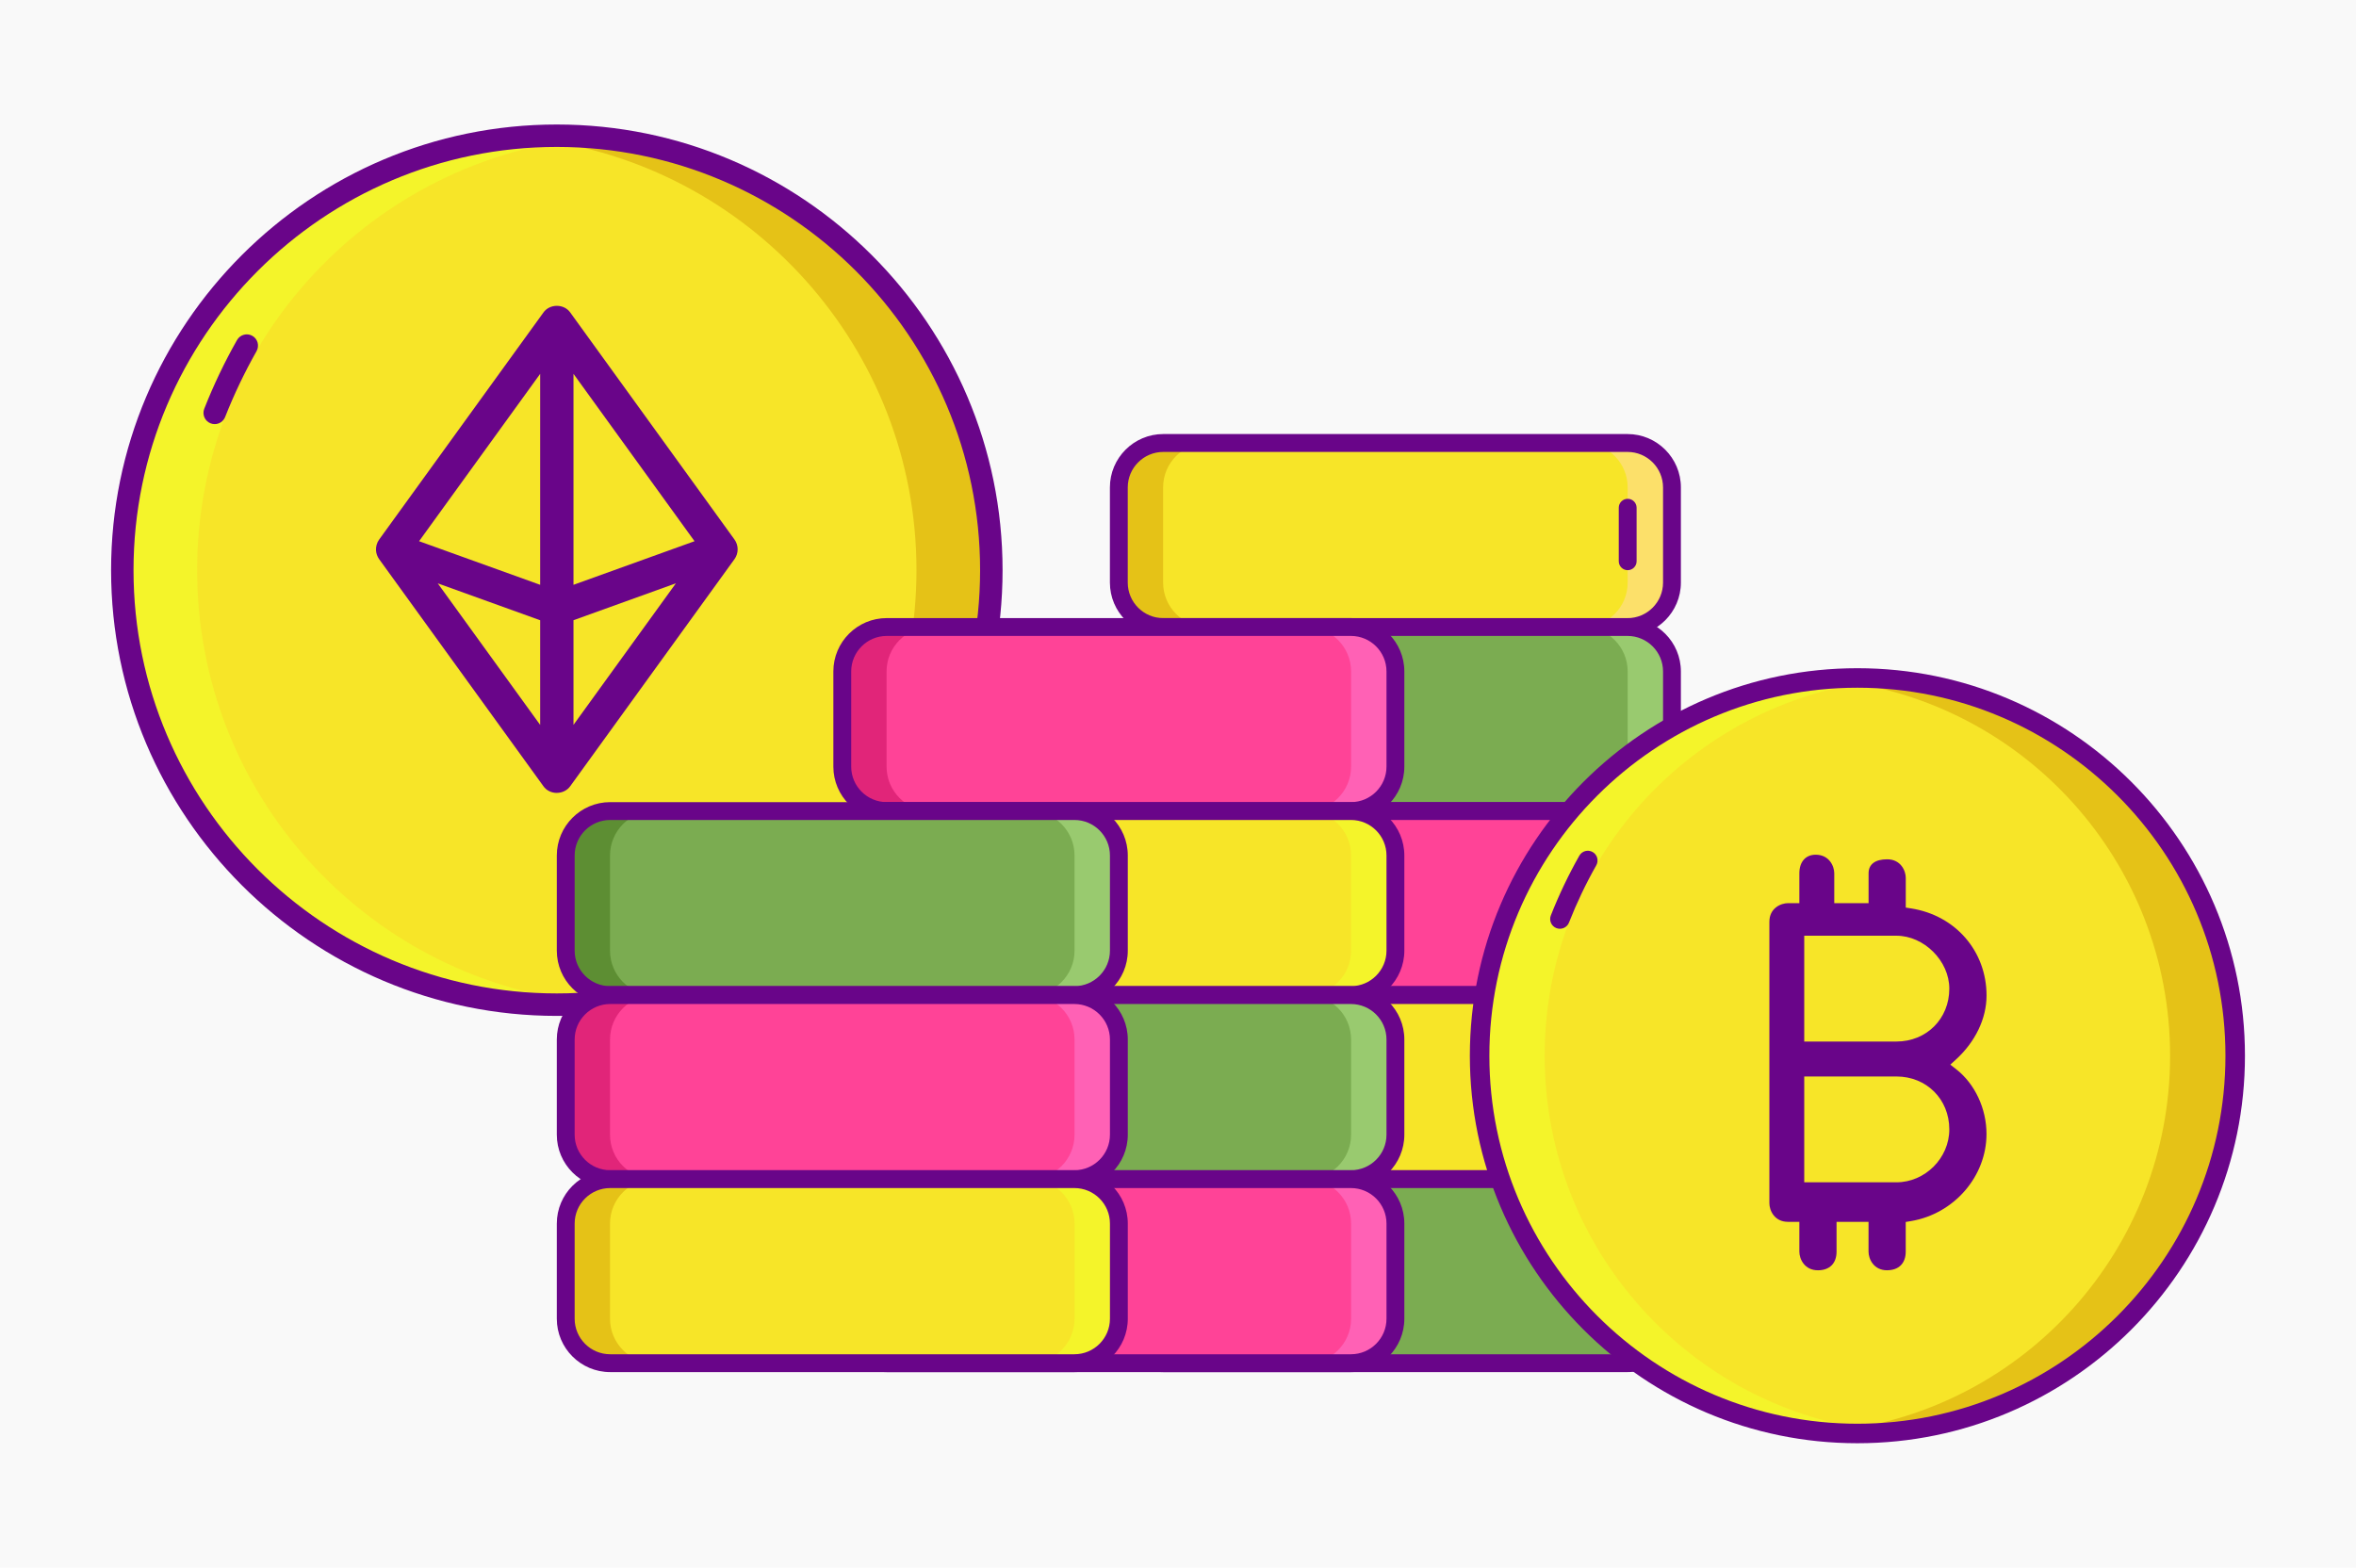
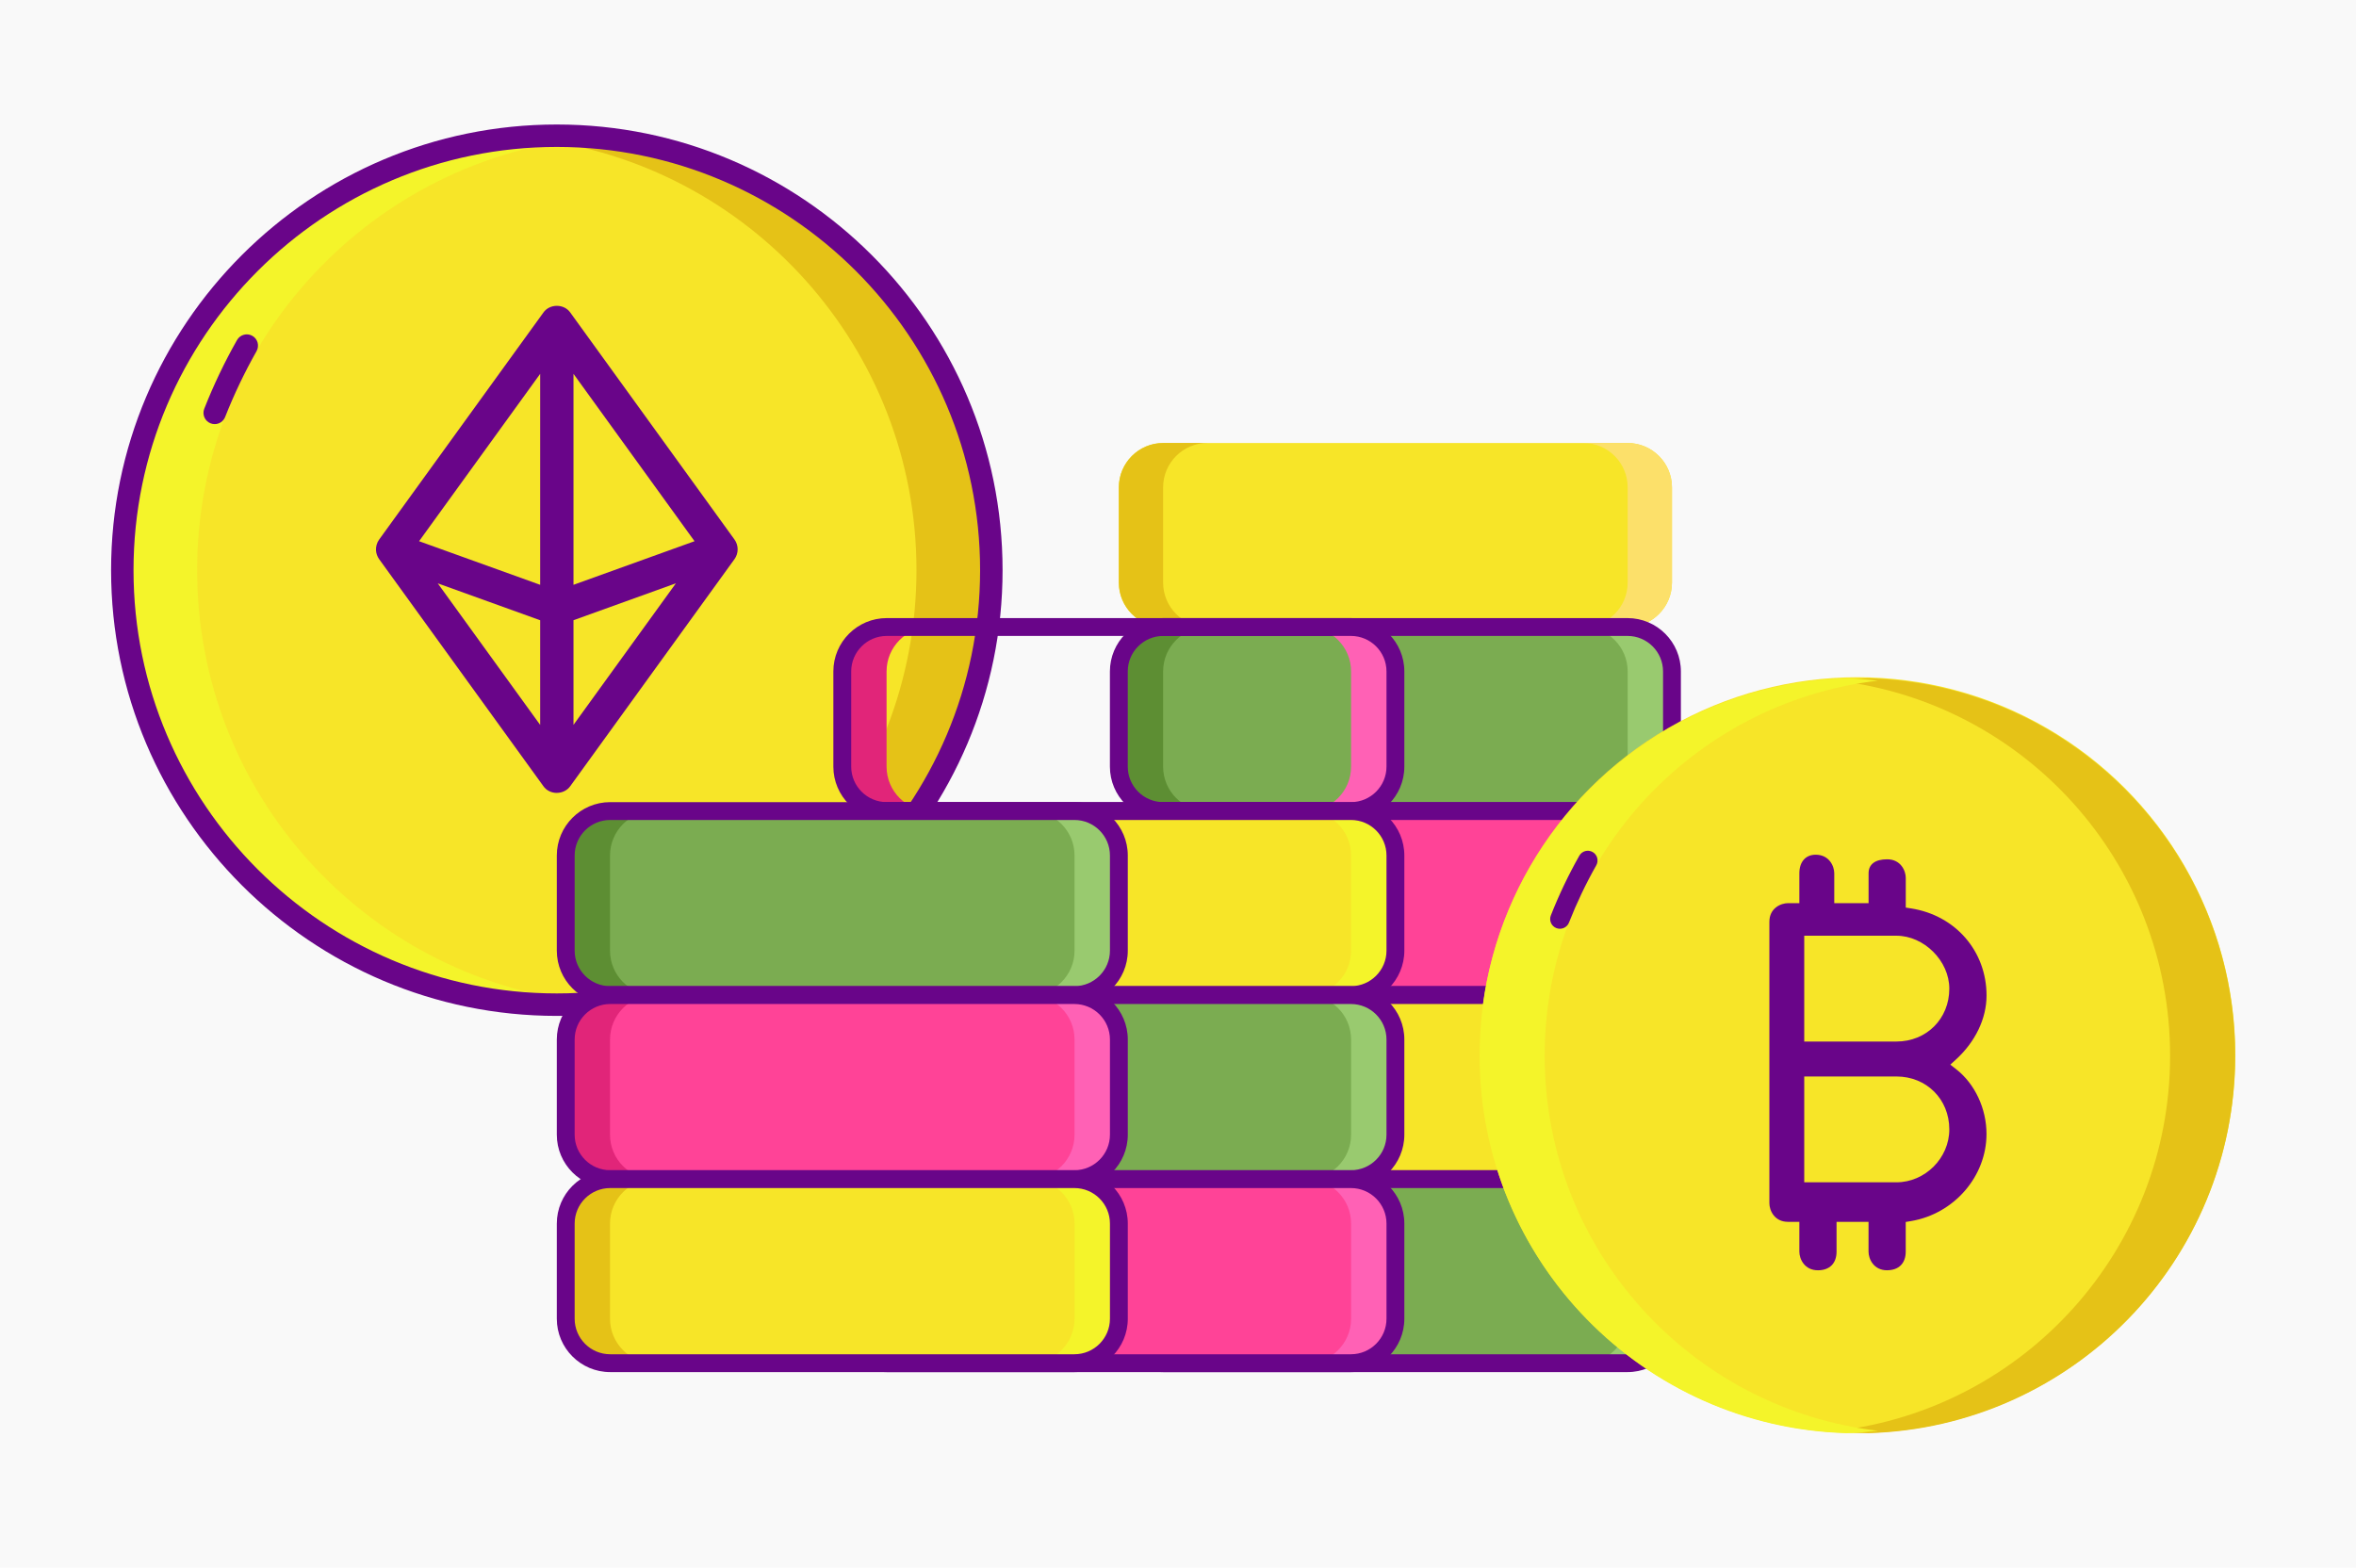
<svg xmlns="http://www.w3.org/2000/svg" id="Layer_1" data-name="Layer 1" viewBox="0 0 565 376">
  <defs>
    <style>
      .cls-1 {
        fill: #99ca6f;
      }

      .cls-2 {
        fill: #690589;
      }

      .cls-3 {
        fill: #e5c217;
      }

      .cls-4 {
        fill: #e12579;
      }

      .cls-5 {
        fill: #fce06a;
      }

      .cls-6 {
        fill: #ff61b5;
      }

      .cls-7 {
        fill: #f9f9f9;
      }

      .cls-8 {
        fill: #f4f42a;
      }

      .cls-9 {
        fill: #ff4397;
      }

      .cls-10 {
        fill: #dea42e;
      }

      .cls-11 {
        fill: #5d8e33;
      }

      .cls-12 {
        fill: #f7e528;
      }

      .cls-13 {
        fill: #7bac51;
      }
    </style>
  </defs>
  <rect class="cls-7" width="565" height="376" />
  <g>
    <g>
      <circle class="cls-12" cx="133.54" cy="136.59" r="104.24" />
      <path class="cls-3" d="M127.86,240.21c2.85.33,5.73.56,8.64.67,56.17-1.58,101.23-47.58,101.23-104.13s-45.06-102.55-101.23-104.13c-2.91.11-5.79.33-8.64.67,51.76,6.08,91.92,50.07,91.92,103.46s-40.16,97.37-91.92,103.46Z" />
      <path class="cls-8" d="M139.2,33.29c-2.85-.33-5.73-.56-8.64-.67-56.17,1.58-101.23,47.58-101.23,104.13s45.06,102.55,101.23,104.13c2.91-.11,5.79-.33,8.64-.67-51.76-6.08-91.92-50.07-91.92-103.46s40.16-97.37,91.92-103.46Z" />
      <g>
        <path class="cls-2" d="M133.53,243.65c-58.94,0-106.89-47.95-106.89-106.9S74.59,29.86,133.53,29.86s106.9,47.95,106.9,106.89-47.95,106.9-106.9,106.9ZM133.53,35.24c-55.97,0-101.51,45.54-101.51,101.51s45.54,101.51,101.51,101.51,101.51-45.54,101.51-101.51-45.54-101.51-101.51-101.51h0Z" />
        <path class="cls-2" d="M51.48,101.72c-.33,0-.66-.06-.98-.19-1.38-.54-2.06-2.11-1.52-3.49,2.22-5.64,4.86-11.19,7.86-16.48.73-1.29,2.37-1.75,3.67-1.02,1.29.73,1.75,2.37,1.02,3.67-2.87,5.08-5.41,10.39-7.54,15.8-.42,1.06-1.43,1.71-2.5,1.71h0Z" />
      </g>
      <path class="cls-2" d="M133.54,190.17c-1.33,0-2.53-.61-3.23-1.62l-39.39-54.45c-.44-.62-.7-1.34-.75-2.1-.05-.92.21-1.84.75-2.59l39.38-54.43c.69-1.01,1.91-1.63,3.24-1.63s2.53.61,3.23,1.62l39.38,54.44c1,1.4,1,3.28,0,4.68l-39.38,54.44c-.7,1.01-1.91,1.63-3.24,1.63ZM129.54,173.86v-25.1l-24.56-8.85,24.56,33.95ZM137.53,173.85l24.56-33.95-24.56,8.85v25.1ZM129.54,140.26v-50.6l-29.04,40.14,29.04,10.46ZM137.53,140.26l29.03-10.46-29.03-40.14v50.6Z" />
      <path class="cls-2" d="M133.54,189.1c-.97,0-1.85-.43-2.35-1.16l-39.41-54.47c-.32-.45-.51-.98-.55-1.54-.04-.67.16-1.35.55-1.9l39.38-54.43c.52-.76,1.41-1.19,2.37-1.19s1.85.43,2.35,1.16l39.4,54.47c.73,1.02.73,2.41,0,3.44l-39.37,54.43c-.52.76-1.41,1.19-2.37,1.19ZM130.61,177.16v-29.15l-28.53-10.28,28.53,39.43ZM136.46,148v29.16l28.52-39.43-28.52,10.27ZM136.46,141.79l31.8-11.46-31.8-43.97v55.43ZM98.8,130.32l31.81,11.46v-55.43l-31.81,43.96Z" />
    </g>
    <g>
      <path class="cls-12" d="M390.3,106.25c5.89,0,10.66,4.77,10.66,10.66v22.82c0,5.89-4.77,10.66-10.66,10.66h-111.33c-5.89,0-10.66-4.77-10.66-10.66v-22.82c0-5.89,4.77-10.66,10.66-10.66h111.33Z" />
      <path class="cls-3" d="M278.97,150.38h10.62c-5.89,0-10.66-4.77-10.66-10.66v-22.82c0-5.89,4.77-10.66,10.66-10.66h-10.62c-5.89,0-10.66,4.77-10.66,10.66v22.82c0,5.89,4.77,10.66,10.66,10.66Z" />
      <path class="cls-5" d="M379.68,150.38h10.62c5.89,0,10.66-4.77,10.66-10.66v-22.82c0-5.89-4.77-10.66-10.66-10.66h-10.62c5.89,0,10.66,4.77,10.66,10.66v22.82c0,5.89-4.77,10.66-10.66,10.66Z" />
-       <path class="cls-2" d="M278.97,152.52c-7.06,0-12.8-5.74-12.8-12.8v-22.82c0-7.06,5.74-12.8,12.8-12.8h111.33c7.06,0,12.8,5.74,12.8,12.8v22.82c0,7.06-5.74,12.8-12.8,12.8h-111.33s0,0,0,0ZM278.97,108.39c-4.7,0-8.52,3.82-8.52,8.52v22.82c0,4.7,3.82,8.52,8.52,8.52h111.33c4.7,0,8.52-3.82,8.52-8.52v-22.82c0-4.7-3.82-8.52-8.52-8.52h-111.33Z" />
      <path class="cls-13" d="M390.3,150.38c5.89,0,10.66,4.77,10.66,10.66v22.82c0,5.89-4.77,10.66-10.66,10.66h-111.33c-5.89,0-10.66-4.77-10.66-10.66v-22.82c0-5.89,4.77-10.66,10.66-10.66h111.33Z" />
      <path class="cls-11" d="M268.31,183.86c0,5.89,4.77,10.66,10.66,10.66h10.62c-5.89,0-10.66-4.77-10.66-10.66v-22.82c0-5.89,4.77-10.66,10.66-10.66h-10.62c-5.89,0-10.66,4.77-10.66,10.66v22.82s0,0,0,0Z" />
      <path class="cls-1" d="M390.34,183.86c0,5.89-4.77,10.66-10.66,10.66h10.62c5.89,0,10.66-4.77,10.66-10.66v-22.82c0-5.89-4.77-10.66-10.66-10.66h-10.62c5.89,0,10.66,4.77,10.66,10.66v22.82s0,0,0,0Z" />
      <path class="cls-2" d="M266.17,183.86v-22.82c0-7.06,5.74-12.8,12.8-12.8h111.33c7.06,0,12.8,5.74,12.8,12.8v22.82c0,7.06-5.74,12.8-12.8,12.8h-111.33c-7.06,0-12.8-5.74-12.8-12.8ZM390.3,152.52h-111.33c-4.7,0-8.52,3.82-8.52,8.52v22.82c0,4.7,3.82,8.52,8.52,8.52h111.33c4.7,0,8.52-3.82,8.52-8.52v-22.82c0-4.7-3.82-8.52-8.52-8.52h0Z" />
      <path class="cls-9" d="M390.3,194.52c5.89,0,10.66,4.77,10.66,10.66v22.82c0,5.89-4.77,10.66-10.66,10.66h-111.33c-5.89,0-10.66-4.77-10.66-10.66v-22.82c0-5.89,4.77-10.66,10.66-10.66h111.33s0,0,0,0Z" />
-       <path class="cls-4" d="M268.31,228c0,5.89,4.77,10.66,10.66,10.66h10.62c-5.89,0-10.66-4.77-10.66-10.66v-22.82c0-5.89,4.77-10.66,10.66-10.66h-10.62c-5.89,0-10.66,4.77-10.66,10.66v22.82s0,0,0,0Z" />
+       <path class="cls-4" d="M268.31,228c0,5.89,4.77,10.66,10.66,10.66h10.62c-5.89,0-10.66-4.77-10.66-10.66v-22.82c0-5.89,4.77-10.66,10.66-10.66h-10.62v22.82s0,0,0,0Z" />
      <path class="cls-6" d="M390.34,228c0,5.89-4.77,10.66-10.66,10.66h10.62c5.89,0,10.66-4.77,10.66-10.66v-22.82c0-5.89-4.77-10.66-10.66-10.66h-10.62c5.89,0,10.66,4.77,10.66,10.66v22.82s0,0,0,0Z" />
      <path class="cls-2" d="M278.97,240.8c-7.06,0-12.8-5.74-12.8-12.8v-22.82c0-7.06,5.74-12.8,12.8-12.8h111.33c7.06,0,12.8,5.74,12.8,12.8v22.82c0,7.06-5.74,12.8-12.8,12.8h-111.33s0,0,0,0ZM278.97,196.66c-4.7,0-8.52,3.82-8.52,8.52v22.82c0,4.7,3.82,8.52,8.52,8.52h111.33c4.7,0,8.52-3.82,8.52-8.52v-22.82c0-4.7-3.82-8.52-8.52-8.52h-111.33Z" />
      <path class="cls-12" d="M400.96,249.32v22.82c0,5.89-4.77,10.66-10.66,10.66h-111.33c-5.89,0-10.66-4.77-10.66-10.66v-22.82c0-5.89,4.77-10.66,10.66-10.66h111.33c5.89,0,10.66,4.77,10.66,10.66Z" />
      <path class="cls-10" d="M268.31,272.14c0,5.89,4.77,10.66,10.66,10.66h10.62c-5.89,0-10.66-4.77-10.66-10.66v-22.82c0-5.89,4.77-10.66,10.66-10.66h-10.62c-5.89,0-10.66,4.77-10.66,10.66v22.82s0,0,0,0Z" />
      <path class="cls-8" d="M390.34,272.14c0,5.89-4.77,10.66-10.66,10.66h10.62c5.89,0,10.66-4.77,10.66-10.66v-22.82c0-5.89-4.77-10.66-10.66-10.66h-10.62c5.89,0,10.66,4.77,10.66,10.66v22.82s0,0,0,0Z" />
      <path class="cls-2" d="M278.97,284.94c-7.06,0-12.8-5.74-12.8-12.8v-22.82c0-7.06,5.74-12.8,12.8-12.8h111.33c7.06,0,12.8,5.74,12.8,12.8v22.82c0,7.06-5.74,12.8-12.8,12.8h-111.33s0,0,0,0ZM278.97,240.8c-4.7,0-8.52,3.82-8.52,8.52v22.82c0,4.7,3.82,8.52,8.52,8.52h111.33c4.7,0,8.52-3.82,8.52-8.52v-22.82c0-4.7-3.82-8.52-8.52-8.52h-111.33Z" />
      <path class="cls-13" d="M390.3,282.8c5.89,0,10.66,4.77,10.66,10.66v22.82c0,5.89-4.77,10.66-10.66,10.66h-111.33c-5.89,0-10.66-4.77-10.66-10.66v-22.82c0-5.89,4.77-10.66,10.66-10.66h111.33s0,0,0,0Z" />
      <path class="cls-11" d="M268.31,316.28c0,5.89,4.77,10.66,10.66,10.66h10.62c-5.89,0-10.66-4.77-10.66-10.66v-22.82c0-5.89,4.77-10.66,10.66-10.66h-10.62c-5.89,0-10.66,4.77-10.66,10.66v22.82s0,0,0,0Z" />
      <path class="cls-1" d="M390.34,316.28c0,5.89-4.77,10.66-10.66,10.66h10.62c5.89,0,10.66-4.77,10.66-10.66v-22.82c0-5.89-4.77-10.66-10.66-10.66h-10.62c5.89,0,10.66,4.77,10.66,10.66v22.82s0,0,0,0Z" />
      <path class="cls-2" d="M278.97,329.08c-7.06,0-12.8-5.74-12.8-12.8v-22.82c0-7.06,5.74-12.8,12.8-12.8h111.33c7.06,0,12.8,5.74,12.8,12.8v22.82c0,7.06-5.74,12.8-12.8,12.8h-111.33s0,0,0,0ZM278.97,284.94c-4.7,0-8.52,3.82-8.52,8.52v22.82c0,4.7,3.82,8.52,8.52,8.52h111.33c4.7,0,8.52-3.82,8.52-8.52v-22.82c0-4.7-3.82-8.52-8.52-8.52h-111.33Z" />
-       <path class="cls-9" d="M323.98,150.38c5.89,0,10.66,4.77,10.66,10.66v22.82c0,5.89-4.77,10.66-10.66,10.66h-111.33c-5.89,0-10.66-4.77-10.66-10.66v-22.82c0-5.89,4.77-10.66,10.66-10.66h111.33,0Z" />
      <path class="cls-4" d="M201.99,183.86c0,5.89,4.77,10.66,10.66,10.66h10.62c-5.89,0-10.66-4.77-10.66-10.66v-22.82c0-5.89,4.77-10.66,10.66-10.66h-10.62c-5.89,0-10.66,4.77-10.66,10.66v22.82s0,0,0,0Z" />
      <path class="cls-6" d="M324.01,183.86c0,5.89-4.77,10.66-10.66,10.66h10.62c5.89,0,10.66-4.77,10.66-10.66v-22.82c0-5.89-4.77-10.66-10.66-10.66h-10.62c5.89,0,10.66,4.77,10.66,10.66v22.82s0,0,0,0Z" />
      <path class="cls-2" d="M199.85,183.86v-22.82c0-7.06,5.74-12.8,12.8-12.8h111.33c7.06,0,12.8,5.74,12.8,12.8v22.82c0,7.06-5.74,12.8-12.8,12.8h-111.33c-7.06,0-12.8-5.74-12.8-12.8ZM323.98,152.52h-111.33c-4.7,0-8.52,3.82-8.52,8.52v22.82c0,4.7,3.82,8.52,8.52,8.52h111.33c4.7,0,8.52-3.82,8.52-8.52v-22.82c0-4.7-3.82-8.52-8.52-8.52h0Z" />
      <path class="cls-12" d="M323.98,194.52c5.89,0,10.66,4.77,10.66,10.66v22.82c0,5.89-4.77,10.66-10.66,10.66h-111.33c-5.89,0-10.66-4.77-10.66-10.66v-22.82c0-5.89,4.77-10.66,10.66-10.66h111.33s0,0,0,0Z" />
      <path class="cls-10" d="M201.99,228c0,5.89,4.77,10.66,10.66,10.66h10.62c-5.89,0-10.66-4.77-10.66-10.66v-22.82c0-5.89,4.77-10.66,10.66-10.66h-10.62c-5.89,0-10.66,4.77-10.66,10.66v22.82s0,0,0,0Z" />
      <path class="cls-8" d="M324.01,228c0,5.89-4.77,10.66-10.66,10.66h10.62c5.89,0,10.66-4.77,10.66-10.66v-22.82c0-5.89-4.77-10.66-10.66-10.66h-10.62c5.89,0,10.66,4.77,10.66,10.66v22.82s0,0,0,0Z" />
      <path class="cls-2" d="M212.65,240.8c-7.06,0-12.8-5.74-12.8-12.8v-22.82c0-7.06,5.74-12.8,12.8-12.8h111.33c7.06,0,12.8,5.74,12.8,12.8v22.82c0,7.06-5.74,12.8-12.8,12.8h-111.33s0,0,0,0ZM212.65,196.66c-4.7,0-8.52,3.82-8.52,8.52v22.82c0,4.7,3.82,8.52,8.52,8.52h111.33c4.7,0,8.52-3.82,8.52-8.52v-22.82c0-4.7-3.82-8.52-8.52-8.52h-111.33Z" />
      <path class="cls-13" d="M323.98,238.66c5.89,0,10.66,4.77,10.66,10.66v22.82c0,5.89-4.77,10.66-10.66,10.66h-111.33c-5.89,0-10.66-4.77-10.66-10.66v-22.82c0-5.89,4.77-10.66,10.66-10.66h111.33s0,0,0,0Z" />
-       <path class="cls-11" d="M201.99,272.14c0,5.89,4.77,10.66,10.66,10.66h10.62c-5.89,0-10.66-4.77-10.66-10.66v-22.82c0-5.89,4.77-10.66,10.66-10.66h-10.62c-5.89,0-10.66,4.77-10.66,10.66v22.82s0,0,0,0Z" />
      <path class="cls-1" d="M324.01,272.14c0,5.89-4.77,10.66-10.66,10.66h10.62c5.89,0,10.66-4.77,10.66-10.66v-22.82c0-5.89-4.77-10.66-10.66-10.66h-10.62c5.89,0,10.66,4.77,10.66,10.66v22.82s0,0,0,0Z" />
      <path class="cls-2" d="M212.65,284.94c-7.06,0-12.8-5.74-12.8-12.8v-22.82c0-7.06,5.74-12.8,12.8-12.8h111.33c7.06,0,12.8,5.74,12.8,12.8v22.82c0,7.06-5.74,12.8-12.8,12.8h-111.33s0,0,0,0ZM212.65,240.8c-4.7,0-8.52,3.82-8.52,8.52v22.82c0,4.7,3.82,8.52,8.52,8.52h111.33c4.7,0,8.52-3.82,8.52-8.52v-22.82c0-4.7-3.82-8.52-8.52-8.52h-111.33Z" />
      <path class="cls-9" d="M323.98,282.8c5.89,0,10.66,4.77,10.66,10.66v22.82c0,5.89-4.77,10.66-10.66,10.66h-111.33c-5.89,0-10.66-4.77-10.66-10.66v-22.82c0-5.89,4.77-10.66,10.66-10.66h111.33s0,0,0,0Z" />
      <path class="cls-4" d="M201.99,316.28c0,5.89,4.77,10.66,10.66,10.66h10.62c-5.89,0-10.66-4.77-10.66-10.66v-22.82c0-5.89,4.77-10.66,10.66-10.66h-10.62c-5.89,0-10.66,4.77-10.66,10.66v22.82s0,0,0,0Z" />
      <path class="cls-6" d="M324.01,316.28c0,5.89-4.77,10.66-10.66,10.66h10.62c5.89,0,10.66-4.77,10.66-10.66v-22.82c0-5.89-4.77-10.66-10.66-10.66h-10.62c5.89,0,10.66,4.77,10.66,10.66v22.82s0,0,0,0Z" />
      <path class="cls-2" d="M212.65,329.08c-7.06,0-12.8-5.74-12.8-12.8v-22.82c0-7.06,5.74-12.8,12.8-12.8h111.33c7.06,0,12.8,5.74,12.8,12.8v22.82c0,7.06-5.74,12.8-12.8,12.8h-111.33s0,0,0,0ZM212.65,284.94c-4.7,0-8.52,3.82-8.52,8.52v22.82c0,4.7,3.82,8.52,8.52,8.52h111.33c4.7,0,8.52-3.82,8.52-8.52v-22.82c0-4.7-3.82-8.52-8.52-8.52h-111.33Z" />
      <path class="cls-13" d="M257.65,194.52c5.89,0,10.66,4.77,10.66,10.66v22.82c0,5.89-4.77,10.66-10.66,10.66h-111.33c-5.89,0-10.66-4.77-10.66-10.66v-22.82c0-5.89,4.77-10.66,10.66-10.66h111.33s0,0,0,0Z" />
      <path class="cls-11" d="M135.67,228c0,5.89,4.77,10.66,10.66,10.66h10.62c-5.89,0-10.66-4.77-10.66-10.66v-22.82c0-5.89,4.77-10.66,10.66-10.66h-10.62c-5.89,0-10.66,4.77-10.66,10.66v22.82s0,0,0,0Z" />
      <path class="cls-1" d="M257.69,228c0,5.89-4.77,10.66-10.66,10.66h10.62c5.89,0,10.66-4.77,10.66-10.66v-22.82c0-5.89-4.77-10.66-10.66-10.66h-10.62c5.89,0,10.66,4.77,10.66,10.66v22.82s0,0,0,0Z" />
      <path class="cls-2" d="M146.33,240.8c-7.06,0-12.8-5.74-12.8-12.8v-22.82c0-7.06,5.74-12.8,12.8-12.8h111.33c7.06,0,12.8,5.74,12.8,12.8v22.82c0,7.06-5.74,12.8-12.8,12.8h-111.33s0,0,0,0ZM146.33,196.66c-4.7,0-8.52,3.82-8.52,8.52v22.82c0,4.7,3.82,8.52,8.52,8.52h111.33c4.7,0,8.52-3.82,8.52-8.52v-22.82c0-4.7-3.82-8.52-8.52-8.52h-111.33Z" />
      <path class="cls-9" d="M268.31,249.32v22.82c0,5.89-4.77,10.66-10.66,10.66h-111.33c-5.89,0-10.66-4.77-10.66-10.66v-22.82c0-5.89,4.77-10.66,10.66-10.66h111.33c5.89,0,10.66,4.77,10.66,10.66Z" />
      <path class="cls-4" d="M135.67,272.14c0,5.89,4.77,10.66,10.66,10.66h10.62c-5.89,0-10.66-4.77-10.66-10.66v-22.82c0-5.89,4.77-10.66,10.66-10.66h-10.62c-5.89,0-10.66,4.77-10.66,10.66v22.82s0,0,0,0Z" />
      <path class="cls-6" d="M257.69,272.14c0,5.89-4.77,10.66-10.66,10.66h10.62c5.89,0,10.66-4.77,10.66-10.66v-22.82c0-5.89-4.77-10.66-10.66-10.66h-10.62c5.89,0,10.66,4.77,10.66,10.66v22.82s0,0,0,0Z" />
      <path class="cls-2" d="M146.33,284.94c-7.06,0-12.8-5.74-12.8-12.8v-22.82c0-7.06,5.74-12.8,12.8-12.8h111.33c7.06,0,12.8,5.74,12.8,12.8v22.82c0,7.06-5.74,12.8-12.8,12.8h-111.33s0,0,0,0ZM146.33,240.8c-4.7,0-8.52,3.82-8.52,8.52v22.82c0,4.7,3.82,8.52,8.52,8.52h111.33c4.7,0,8.52-3.82,8.52-8.52v-22.82c0-4.7-3.82-8.52-8.52-8.52h-111.33Z" />
      <path class="cls-12" d="M257.65,282.8c5.89,0,10.66,4.77,10.66,10.66v22.82c0,5.89-4.77,10.66-10.66,10.66h-111.33c-5.89,0-10.66-4.77-10.66-10.66v-22.82c0-5.89,4.77-10.66,10.66-10.66h111.33s0,0,0,0Z" />
      <path class="cls-3" d="M135.67,316.28c0,5.89,4.77,10.66,10.66,10.66h10.62c-5.89,0-10.66-4.77-10.66-10.66v-22.82c0-5.89,4.77-10.66,10.66-10.66h-10.62c-5.89,0-10.66,4.77-10.66,10.66v22.82s0,0,0,0Z" />
      <path class="cls-8" d="M257.69,316.28c0,5.89-4.77,10.66-10.66,10.66h10.62c5.89,0,10.66-4.77,10.66-10.66v-22.82c0-5.89-4.77-10.66-10.66-10.66h-10.62c5.89,0,10.66,4.77,10.66,10.66v22.82s0,0,0,0Z" />
      <path class="cls-2" d="M146.33,329.08c-7.06,0-12.8-5.74-12.8-12.8v-22.82c0-7.06,5.74-12.8,12.8-12.8h111.33c7.06,0,12.8,5.74,12.8,12.8v22.82c0,7.06-5.74,12.8-12.8,12.8h-111.33s0,0,0,0ZM146.33,284.94c-4.7,0-8.52,3.82-8.52,8.52v22.82c0,4.7,3.82,8.52,8.52,8.52h111.33c4.7,0,8.52-3.82,8.52-8.52v-22.82c0-4.7-3.82-8.52-8.52-8.52h-111.33Z" />
-       <path class="cls-2" d="M388.2,134.61v-12.84c0-1.18.96-2.14,2.14-2.14s2.14.96,2.14,2.14v12.84c0,1.18-.96,2.14-2.14,2.14s-2.14-.96-2.14-2.14Z" />
    </g>
    <g>
      <g>
        <path class="cls-10" d="M416.38,232.56h-12.14c5.96,0,10.79,4.83,10.79,10.79v19.72c0,5.96-4.83,10.79-10.79,10.79h12.14c5.96,0,10.79-4.83,10.79-10.79v-19.72c0-5.96-4.83-10.79-10.79-10.79Z" />
        <path class="cls-10" d="M416.38,191.26h-12.14c5.96,0,10.79,4.83,10.79,10.79v19.72c0,5.96-4.83,10.79-10.79,10.79h12.14c5.96,0,10.79-4.83,10.79-10.79v-19.72c0-5.96-4.83-10.79-10.79-10.79Z" />
        <circle class="cls-12" cx="445.43" cy="253.06" r="90.63" />
        <path class="cls-3" d="M440.5,343.15c2.48.29,4.98.49,7.51.58,48.84-1.37,88.01-41.36,88.01-90.53s-39.18-89.16-88.01-90.53c-2.53.09-5.04.29-7.51.58,45,5.29,79.92,43.53,79.92,89.95s-34.92,84.66-79.92,89.95Z" />
        <path class="cls-8" d="M450.35,163.25c-2.48-.29-4.98-.49-7.51-.58-48.84,1.37-88.01,41.36-88.01,90.53s39.18,89.16,88.01,90.53c2.53-.09,5.04-.29,7.51-.58-45-5.29-79.92-43.53-79.92-89.95s34.92-84.66,79.92-89.95Z" />
        <g>
-           <path class="cls-2" d="M445.43,346.14c-51.25,0-92.94-41.69-92.94-92.94s41.69-92.94,92.94-92.94,92.94,41.69,92.94,92.94-41.69,92.94-92.94,92.94ZM445.43,164.94c-48.67,0-88.26,39.59-88.26,88.26s39.59,88.26,88.26,88.26,88.26-39.59,88.26-88.26-39.59-88.26-88.26-88.26h0Z" />
          <path class="cls-2" d="M374.09,222.75c-.29,0-.58-.05-.86-.16-1.2-.47-1.79-1.83-1.32-3.03,1.93-4.91,4.23-9.73,6.83-14.33.64-1.13,2.06-1.52,3.19-.89,1.12.64,1.52,2.06.88,3.19-2.5,4.41-4.7,9.04-6.55,13.74-.36.92-1.24,1.48-2.18,1.48h0Z" />
        </g>
      </g>
      <path class="cls-2" d="M452.56,304.66c-3.25,0-4.46-2.74-4.46-4.46v-7.16h-7.67v7.16c0,2.79-1.67,4.46-4.46,4.46-3.25,0-4.46-2.74-4.46-4.46v-7.16h-2.73c-3.25,0-4.46-2.74-4.46-4.46v-67.51c0-3.25,2.74-4.46,4.46-4.46h2.73v-7.16c0-2.75,1.5-4.46,3.91-4.46,3.25,0,4.46,2.74,4.46,4.46v7.16h8.23v-7.16c0-2.17,1.59-3.36,4.46-3.36,3.25,0,4.46,2.74,4.46,4.46v7.12l1.28.2c10.65,1.67,18.09,10.26,18.09,20.9,0,5.5-2.68,11.1-7.36,15.36l-1.33,1.21,1.41,1.1c4.49,3.5,7.27,9.45,7.27,15.53,0,10.18-7.78,19.16-18.11,20.89l-1.26.21v7.12c0,2.79-1.67,4.46-4.46,4.46ZM454.78,283.56c6.88,0,12.69-5.81,12.69-12.69,0-7.24-5.46-12.69-12.69-12.69h-22.1v25.38h22.1ZM454.78,249.8c7.23,0,12.69-5.46,12.69-12.69,0-6.64-6.05-12.69-12.69-12.69h-22.1v25.38h22.1Z" />
      <path class="cls-2" d="M452.56,303.59c-2.47,0-3.39-2.08-3.39-3.39v-8.23h-9.81v8.23c0,2.19-1.21,3.39-3.4,3.39-2.47,0-3.39-2.08-3.39-3.39v-8.23h-3.8c-2.47,0-3.39-2.08-3.39-3.39v-67.51c0-2.47,2.08-3.39,3.39-3.39h3.8v-8.23c0-1.02.28-3.39,2.84-3.39s3.39,2.08,3.39,3.39v8.23h10.37v-8.23c0-.57,0-2.29,3.39-2.29,2.47,0,3.4,2.08,3.4,3.4v8.04l2.18.34c10.12,1.58,17.19,9.74,17.19,19.84,0,5.2-2.56,10.51-7.01,14.57l-2.26,2.06,2.41,1.88c4.23,3.3,6.86,8.93,6.86,14.69,0,9.67-7.4,18.19-17.21,19.83l-2.16.36v8.03c0,2.19-1.21,3.39-3.4,3.39ZM431.61,284.63h23.17c7.46,0,13.76-6.3,13.76-13.76,0-7.84-5.92-13.76-13.76-13.76h-23.17v27.52ZM431.61,250.87h23.17c7.84,0,13.76-5.92,13.76-13.76,0-7.2-6.56-13.76-13.76-13.76h-23.17v27.52Z" />
    </g>
  </g>
</svg>